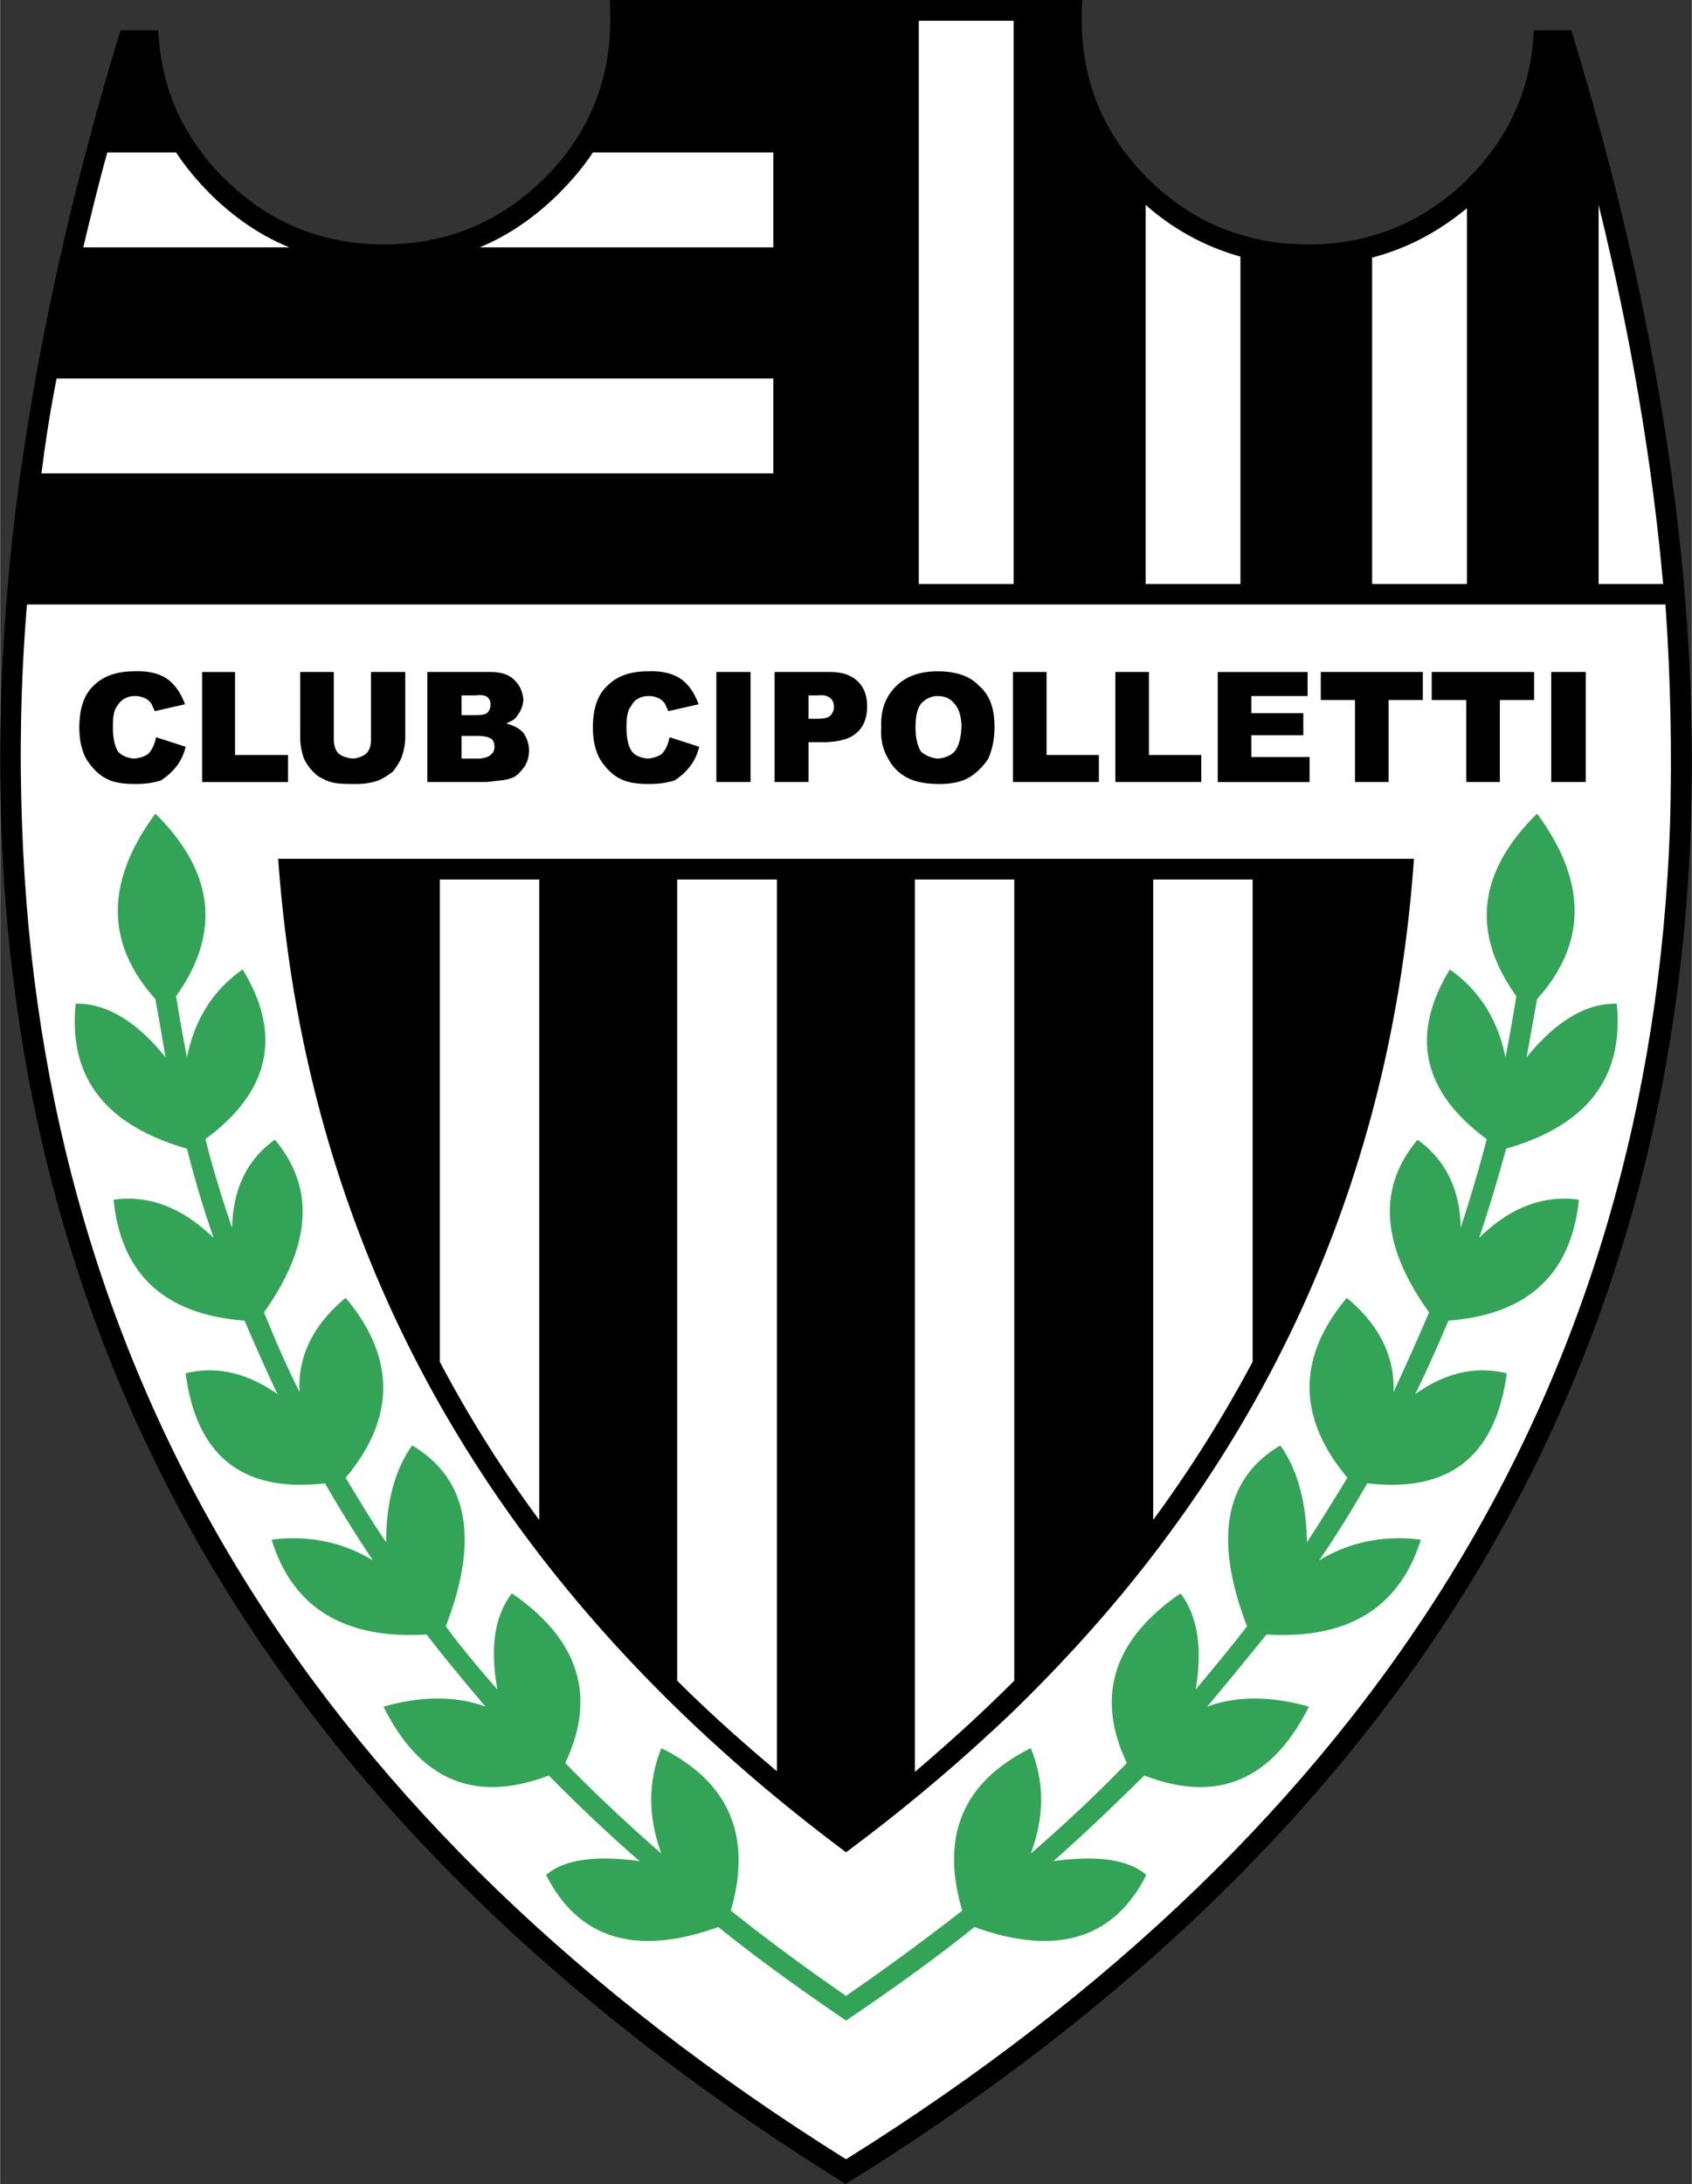
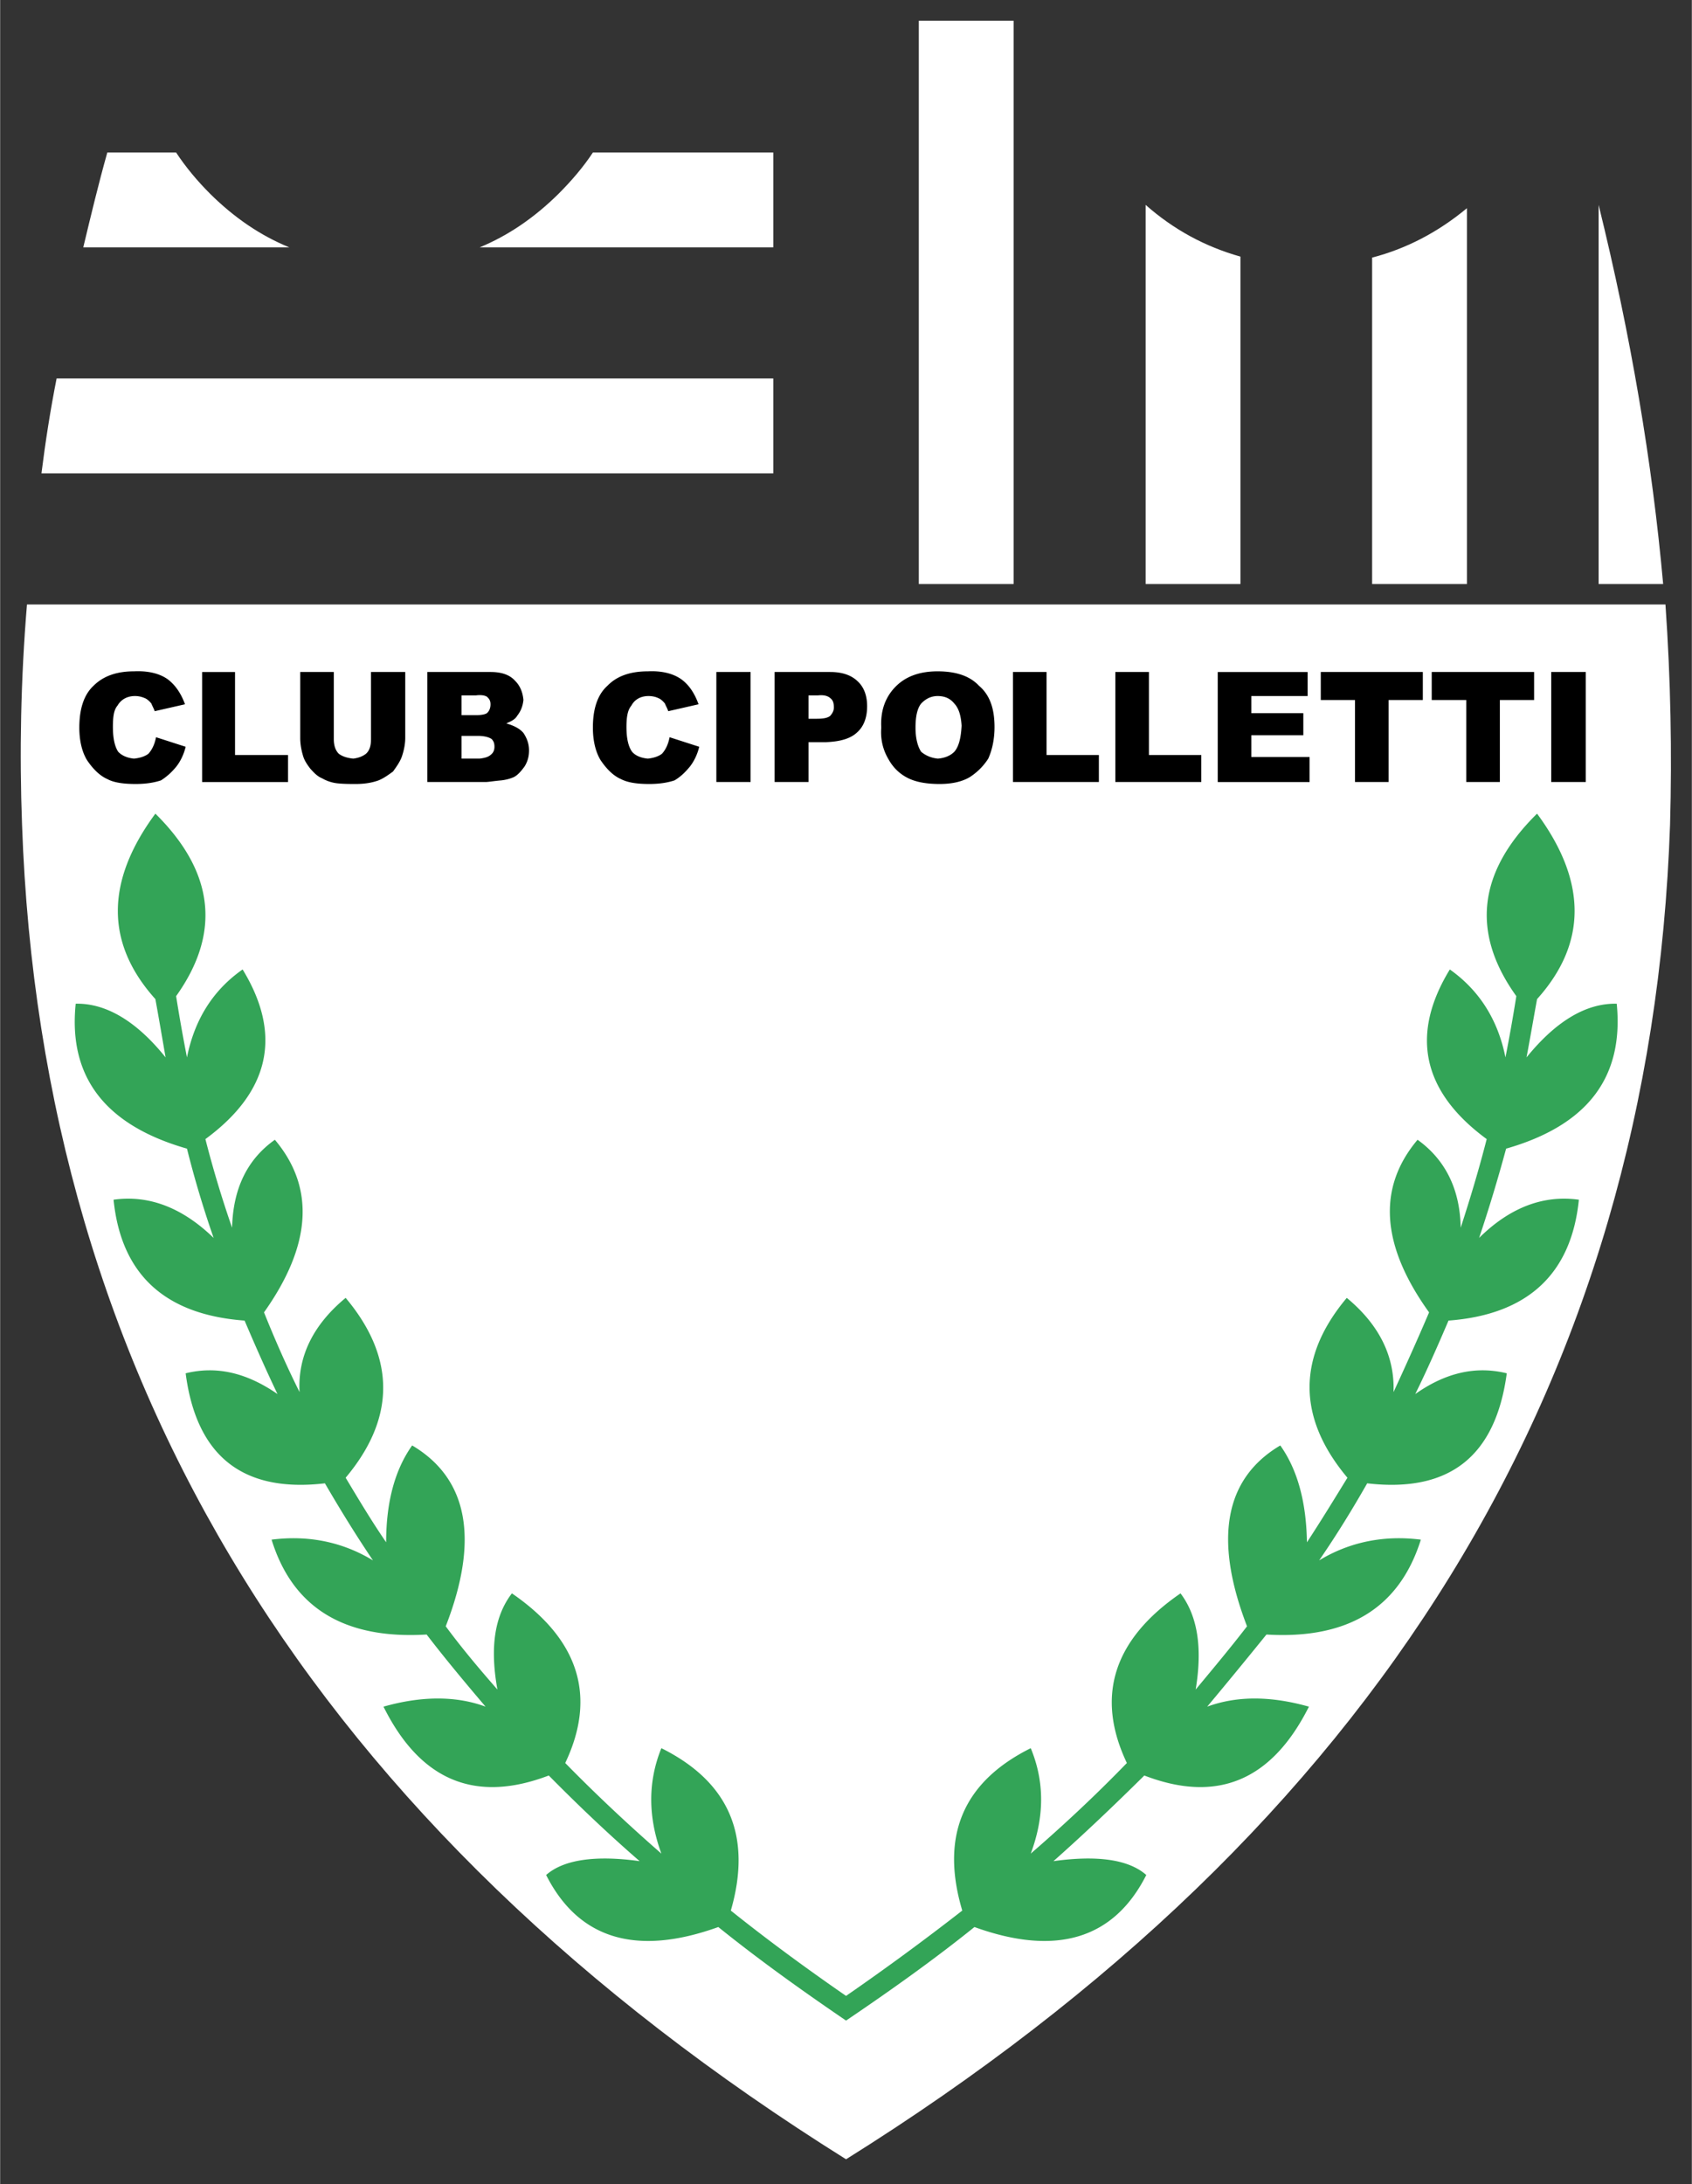
<svg xmlns="http://www.w3.org/2000/svg" width="1938" height="2500" viewBox="0 0 493.515 636.744">
  <rect x="0" y="0" width="493.515" height="636.744" fill="#333333" stroke="none" />
-   <path d="M466.224 36.015c-2.4-9.027-5.091-18.055-7.875-27.179H447.4c-.674 16.711-7.106 31.213-19.208 43.218-.098.192-.289.288-.383.48-8.164 7.875-17.385 13.349-27.662 16.23-5.858 1.729-12.101 2.498-18.632 2.498-7.01 0-13.638-.96-19.783-2.881-9.989-2.978-18.92-8.452-26.892-16.327a2.926 2.926 0 0 1-.768-.769c-12.39-12.677-18.536-27.852-18.536-45.619 0-1.921 0-3.843.191-5.667H177.815c.096 1.824.192 3.745.192 5.667 0 14.598-4.226 27.563-12.582 38.704-2.017 2.689-4.321 5.282-6.723 7.683-12.965 12.773-28.523 19.208-46.675 19.208-18.248 0-33.806-6.435-46.579-19.208-2.594-2.401-4.803-4.994-6.723-7.683-7.873-10.372-12.004-22.185-12.579-35.535H35.101A903.112 903.112 0 0 0 25.017 44.37c-2.497 9.316-4.803 18.535-6.819 27.659-2.978 12.869-5.57 25.643-7.876 38.32-1.632 9.316-3.072 18.536-4.417 27.66C1.007 173.544-.818 207.734.335 240.58 6 406.441 88.114 538.398 246.676 636.744 405.43 538.398 487.544 406.441 493.212 240.58c2.111-63.29-6.82-131.478-26.988-204.565z" />
  <path d="M466.319 170.279h18.824c-3.169-35.439-9.411-72.318-18.824-110.542v110.542zM427.903 170.279V60.698c-8.451 7.011-17.672 11.812-27.66 14.406v95.175h27.66zM225.547 72.125V44.466h-52.629c-2.785 4.227-6.242 8.26-10.084 12.101-7.012 6.915-14.599 12.102-22.954 15.558h85.667zM225.547 138.009v-27.66H16.469c-1.825 9.22-3.267 18.44-4.418 27.66h213.496zM361.828 74.815c-10.276-2.881-19.496-7.875-27.659-15.078v110.542h27.659V74.815zM295.657 6.05h-27.66v164.229h27.66V6.05zM51.331 44.466H31.259c-2.594 9.22-4.803 18.439-7.012 27.659h60.121c-8.451-3.457-16.038-8.643-23.049-15.558-3.841-3.841-7.203-7.874-9.988-12.101zM487.159 240.387c.578-20.84.193-42.257-1.344-64.154H7.825C6 198.13 5.615 219.547 6.385 240.387c5.666 162.595 85.764 292.443 240.388 389.154 154.72-96.711 234.818-226.559 240.386-389.154z" fill="#fff" />
-   <path d="M336.376 453.309c-12.005 15.654-25.45 30.637-40.528 45.332a513.626 513.626 0 0 1-49.075 41.393c-91.526-68.285-145.405-152.992-161.635-254.41a429.44 429.44 0 0 1-4.034-35.247h331.339c-5.38 76.352-30.83 144.059-76.067 202.932z" />
-   <path d="M365.382 256.427h-29.006v186.702c10.951-14.887 20.555-30.254 29.006-46.1V256.427zM295.848 256.427h-29.003v260.171c10.181-8.643 19.976-17.574 29.003-26.602V256.427zM226.604 256.427h-29.101v233.569c9.027 9.027 18.823 17.768 29.101 26.41V256.427zM157.263 256.427h-29.004V397.03a355.33 355.33 0 0 0 29.004 46.1V256.427z" fill="#fff" />
  <path d="M415.034 204.084v-8.163h-29.771v8.163h9.987v23.915h9.795v-23.915h9.989zM417.628 195.921v8.163h10.085v23.915h9.795v-23.915h9.989v-8.163h-29.869zM462.573 195.921h-10.084v32.078h10.084v-32.078zM143.05 195.921h-18.44v32.077h16.999c.769 0 2.401-.288 4.61-.48 1.633-.192 2.785-.577 3.649-.96 1.152-.576 2.209-1.824 3.169-3.169.865-1.441 1.249-2.881 1.249-4.61 0-2.017-.673-3.65-1.633-5.09-1.153-1.344-2.785-2.113-4.994-2.785 1.345-.576 2.593-1.152 3.169-2.209 1.058-1.345 1.633-2.786 1.825-4.61-.192-2.209-.961-4.129-2.401-5.569-1.633-1.826-4.033-2.595-7.202-2.595zm-4.226 6.82c1.439-.192 2.592 0 3.169.384.672.576 1.057 1.153 1.057 2.209 0 1.152-.385 2.017-1.057 2.593-.577.384-1.729.577-3.169.577h-4.227v-5.762h4.227v-.001zm-4.226 11.812h4.802c1.825 0 3.266.384 4.033.96.577.673.77 1.249.77 2.21 0 1.056-.385 1.824-1.152 2.4-.673.576-1.634.864-3.17 1.056h-5.282v-6.626h-.001zM118.175 195.921h-9.988v19.592c0 1.825-.384 3.266-1.44 4.226-.96.769-2.209 1.249-3.746 1.44-1.824-.192-3.265-.672-4.226-1.44-.96-.96-1.44-2.401-1.44-4.226v-19.592h-9.796v19.208c0 1.441.191 3.169.864 5.378.385 1.249 1.152 2.401 2.113 3.649 1.056 1.153 2.017 2.209 3.457 2.785.96.577 2.594 1.249 4.418 1.441 1.825.192 3.554.192 5.378.192 2.593 0 4.802-.384 6.627-1.056 1.44-.577 2.785-1.537 4.226-2.593.96-1.345 2.017-2.786 2.594-4.418.576-1.729.96-3.554.96-5.378v-19.208h-.001zM189.148 202.932c.96 0 2.018.192 2.785.577.576.192 1.345.769 2.017 1.633.193.576.577 1.152.961 2.208l8.835-2.017c-1.248-3.458-2.977-5.858-5.187-7.395-2.4-1.633-5.665-2.401-9.604-2.209-5.09 0-9.027 1.345-11.812 4.226-2.882 2.593-4.226 6.723-4.226 12.197 0 3.745.768 7.012 2.209 9.413 1.729 2.593 3.745 4.61 5.955 5.57 2.017 1.057 4.801 1.44 8.258 1.44 2.978 0 5.379-.384 7.396-1.056 1.633-.96 2.978-2.208 4.418-3.938 1.152-1.44 2.209-3.457 2.785-5.857l-8.644-2.786c-.384 2.017-1.151 3.65-2.209 4.802-.96.769-2.4 1.249-4.13 1.44-2.016-.192-3.649-.864-4.609-2.016-1.058-1.44-1.634-3.842-1.634-7.203 0-3.074.386-4.995 1.441-6.243.961-1.825 2.787-2.786 4.995-2.786zM242.163 195.921h-16.231v32.077h9.893v-11.621h5.186c4.226-.191 7.106-1.056 9.027-2.881 1.921-1.729 2.882-4.322 2.882-7.587 0-3.168-.961-5.57-2.689-7.202-1.827-1.826-4.515-2.786-8.068-2.786zm-3.555 6.82c1.825-.192 2.978.191 3.746.96.672.577.864 1.441.864 2.593 0 .865-.384 1.633-1.056 2.401-.77.672-2.21.864-3.938.864h-2.4v-6.818h2.784zM218.921 195.921h-9.987v32.078h9.987v-32.078zM285.573 199.955c-2.689-2.881-6.724-4.226-12.103-4.226-4.993 0-9.027 1.345-12.005 4.226-3.072 2.977-4.706 7.01-4.418 12.197-.288 3.554.576 6.627 2.113 9.22 1.44 2.594 3.458 4.419 5.859 5.57 2.208 1.057 5.185 1.633 9.026 1.633 3.362 0 6.436-.576 8.837-2.017a17.93 17.93 0 0 0 5.377-5.378c1.154-2.592 1.826-5.667 1.826-9.219.002-5.475-1.439-9.413-4.512-12.006zm-16.905 19.209c-1.056-1.633-1.631-4.034-1.631-7.012 0-3.457.575-5.666 1.631-7.01 1.345-1.441 2.979-2.209 4.803-2.209 2.21 0 3.746.769 4.899 2.209 1.248 1.344 1.92 3.361 2.112 6.435-.192 3.746-.864 6.147-2.112 7.587-1.153 1.152-2.689 1.824-4.803 2.016-1.921-.192-3.554-.865-4.899-2.016zM305.262 195.921h-9.798v32.078h25.066v-7.875h-15.268v-24.203zM381.421 202.932v-7.011h-26.219v32.078h26.793V220.7h-16.998v-6.339h15.175v-6.435h-15.175v-4.994h16.424zM335.13 195.921h-9.798v32.078h25.067v-7.875H335.13v-24.203zM83.984 227.999v-7.875H68.522v-24.203h-9.603v32.078h25.065zM39.038 195.729c-4.994 0-8.932 1.345-11.813 4.226-2.785 2.593-4.129 6.723-4.129 12.197 0 3.745.768 7.012 2.208 9.413 1.729 2.593 3.746 4.61 5.955 5.57 1.921 1.057 4.803 1.44 8.259 1.44 2.978 0 5.379-.384 7.396-1.056 1.536-.96 2.978-2.208 4.418-3.938 1.152-1.44 2.208-3.457 2.785-5.857l-8.644-2.786c-.384 2.017-1.152 3.65-2.209 4.802-.96.769-2.401 1.249-4.226 1.44-1.921-.192-3.554-.864-4.61-2.016-.961-1.44-1.536-3.842-1.536-7.203 0-3.074.288-4.995 1.345-6.243 1.056-1.825 2.881-2.785 5.089-2.785a6.88 6.88 0 0 1 2.786.577c.576.192 1.344.769 2.018 1.633.191.576.575 1.152.96 2.208l8.835-2.017c-1.249-3.458-3.072-5.858-5.187-7.395-2.402-1.633-5.667-2.401-9.7-2.21z" />
  <path d="M120.192 421.422c-4.995 7.012-7.588 16.424-7.588 28.236-4.227-6.146-8.067-12.582-11.813-18.824 14.599-17.383 14.599-35.055 0-52.438-9.411 7.779-14.021 17-13.445 27.467-3.842-7.684-7.203-15.365-10.372-23.24 13.83-19.496 14.982-36.305 3.169-50.326-8.259 5.859-12.197 14.502-12.484 25.645a318.168 318.168 0 0 1-7.78-25.836c18.825-13.83 22.474-30.445 10.854-49.46-8.644 6.05-14.021 14.598-16.231 25.643a492.521 492.521 0 0 1-3.169-17.863c13.157-18.44 11.141-36.208-6.05-53.207-14.599 19.784-14.599 37.839 0 54.07 1.055 5.762 2.016 11.429 2.977 16.999-8.548-10.66-17.479-15.846-26.219-15.654-2.211 21.416 8.642 35.436 32.459 42.259a301.259 301.259 0 0 0 7.779 26.025c-9.22-8.932-19.016-12.58-29.196-11.141 2.209 21.801 14.982 33.518 38.224 35.246 3.074 7.203 6.243 14.406 9.604 21.418-9.027-6.242-17.768-8.262-26.795-6.051 3.169 24.299 16.807 34.863 40.625 32.078 4.418 7.586 9.027 15.076 14.021 22.473-9.027-5.477-19.016-7.396-29.579-6.051 6.146 19.879 21.224 29.1 45.233 27.66 5.379 7.01 11.237 14.021 17.191 21.031-8.547-3.168-18.632-3.168-29.772 0 10.757 21.609 26.795 28.236 48.213 20.072 8.259 8.357 17.095 16.807 26.506 24.971-13.061-1.824-22.281-.385-27.275 4.035 9.413 18.631 26.22 23.816 50.229 15.172 11.812 9.51 24.298 18.441 37.264 27.277 13.061-8.836 25.642-17.768 37.455-27.277 23.914 8.645 40.722 3.459 50.133-15.172-4.993-4.42-14.021-5.859-27.082-4.035 9.219-8.164 18.054-16.613 26.507-24.971 21.224 8.164 37.166 1.537 48.02-20.072-11.236-3.168-21.032-3.168-29.677 0 5.857-7.01 11.62-14.021 17.287-21.031 23.818 1.439 38.8-7.781 45.043-27.66-10.565-1.346-20.648.574-29.676 6.051 5.09-7.396 9.698-14.887 14.021-22.473 23.913 2.785 37.454-7.779 40.721-32.078-9.028-2.211-17.863-.191-26.698 6.051 3.458-7.012 6.626-14.215 9.7-21.418 22.953-1.729 35.822-13.445 38.031-35.246-10.276-1.439-20.073 2.209-29.102 11.141 2.881-8.549 5.477-17.191 7.877-26.025 23.816-6.822 34.381-20.842 32.27-42.258-8.836-.192-17.673 4.994-26.316 15.654 1.057-5.57 2.018-11.237 3.074-16.999 14.598-16.231 14.598-34.287 0-54.07-17.287 16.999-19.305 34.767-6.051 53.207a488.577 488.577 0 0 1-3.17 17.863c-2.207-11.044-7.684-19.592-16.229-25.643-11.622 19.015-8.067 35.63 10.756 49.46-2.21 8.645-4.802 17.287-7.588 25.836-.19-11.143-4.417-19.785-12.58-25.645-11.813 14.021-10.66 30.83 3.361 50.326-3.361 7.875-6.819 15.557-10.374 23.24.385-10.467-4.224-19.688-13.637-27.467-14.598 17.383-14.406 35.055.191 52.438-3.841 6.242-7.777 12.678-11.812 18.824-.193-11.812-2.786-21.225-7.778-28.236-16.231 9.605-19.498 27.277-9.702 52.729-4.802 6.242-9.796 12.195-14.981 18.438 2.016-12.195.575-21.416-4.418-28.043-19.592 13.445-24.874 30.061-15.655 49.461-8.739 9.027-18.149 17.863-28.042 26.412 4.032-10.758 4.032-21.033 0-30.734-19.881 9.891-26.412 25.738-19.978 47.348a738.476 738.476 0 0 1-33.901 24.875c-11.812-8.164-23.05-16.424-33.613-24.875 6.242-21.609-.385-37.457-20.265-47.348-3.938 9.701-3.938 19.977 0 30.734-9.796-8.549-19.209-17.385-28.044-26.412 9.22-19.4 4.033-36.016-15.56-49.461-5.089 6.627-6.434 15.848-4.225 28.043-5.475-6.242-10.469-12.195-15.079-18.438 9.894-25.453 6.436-43.125-9.794-52.73z" fill="#33a457" />
</svg>